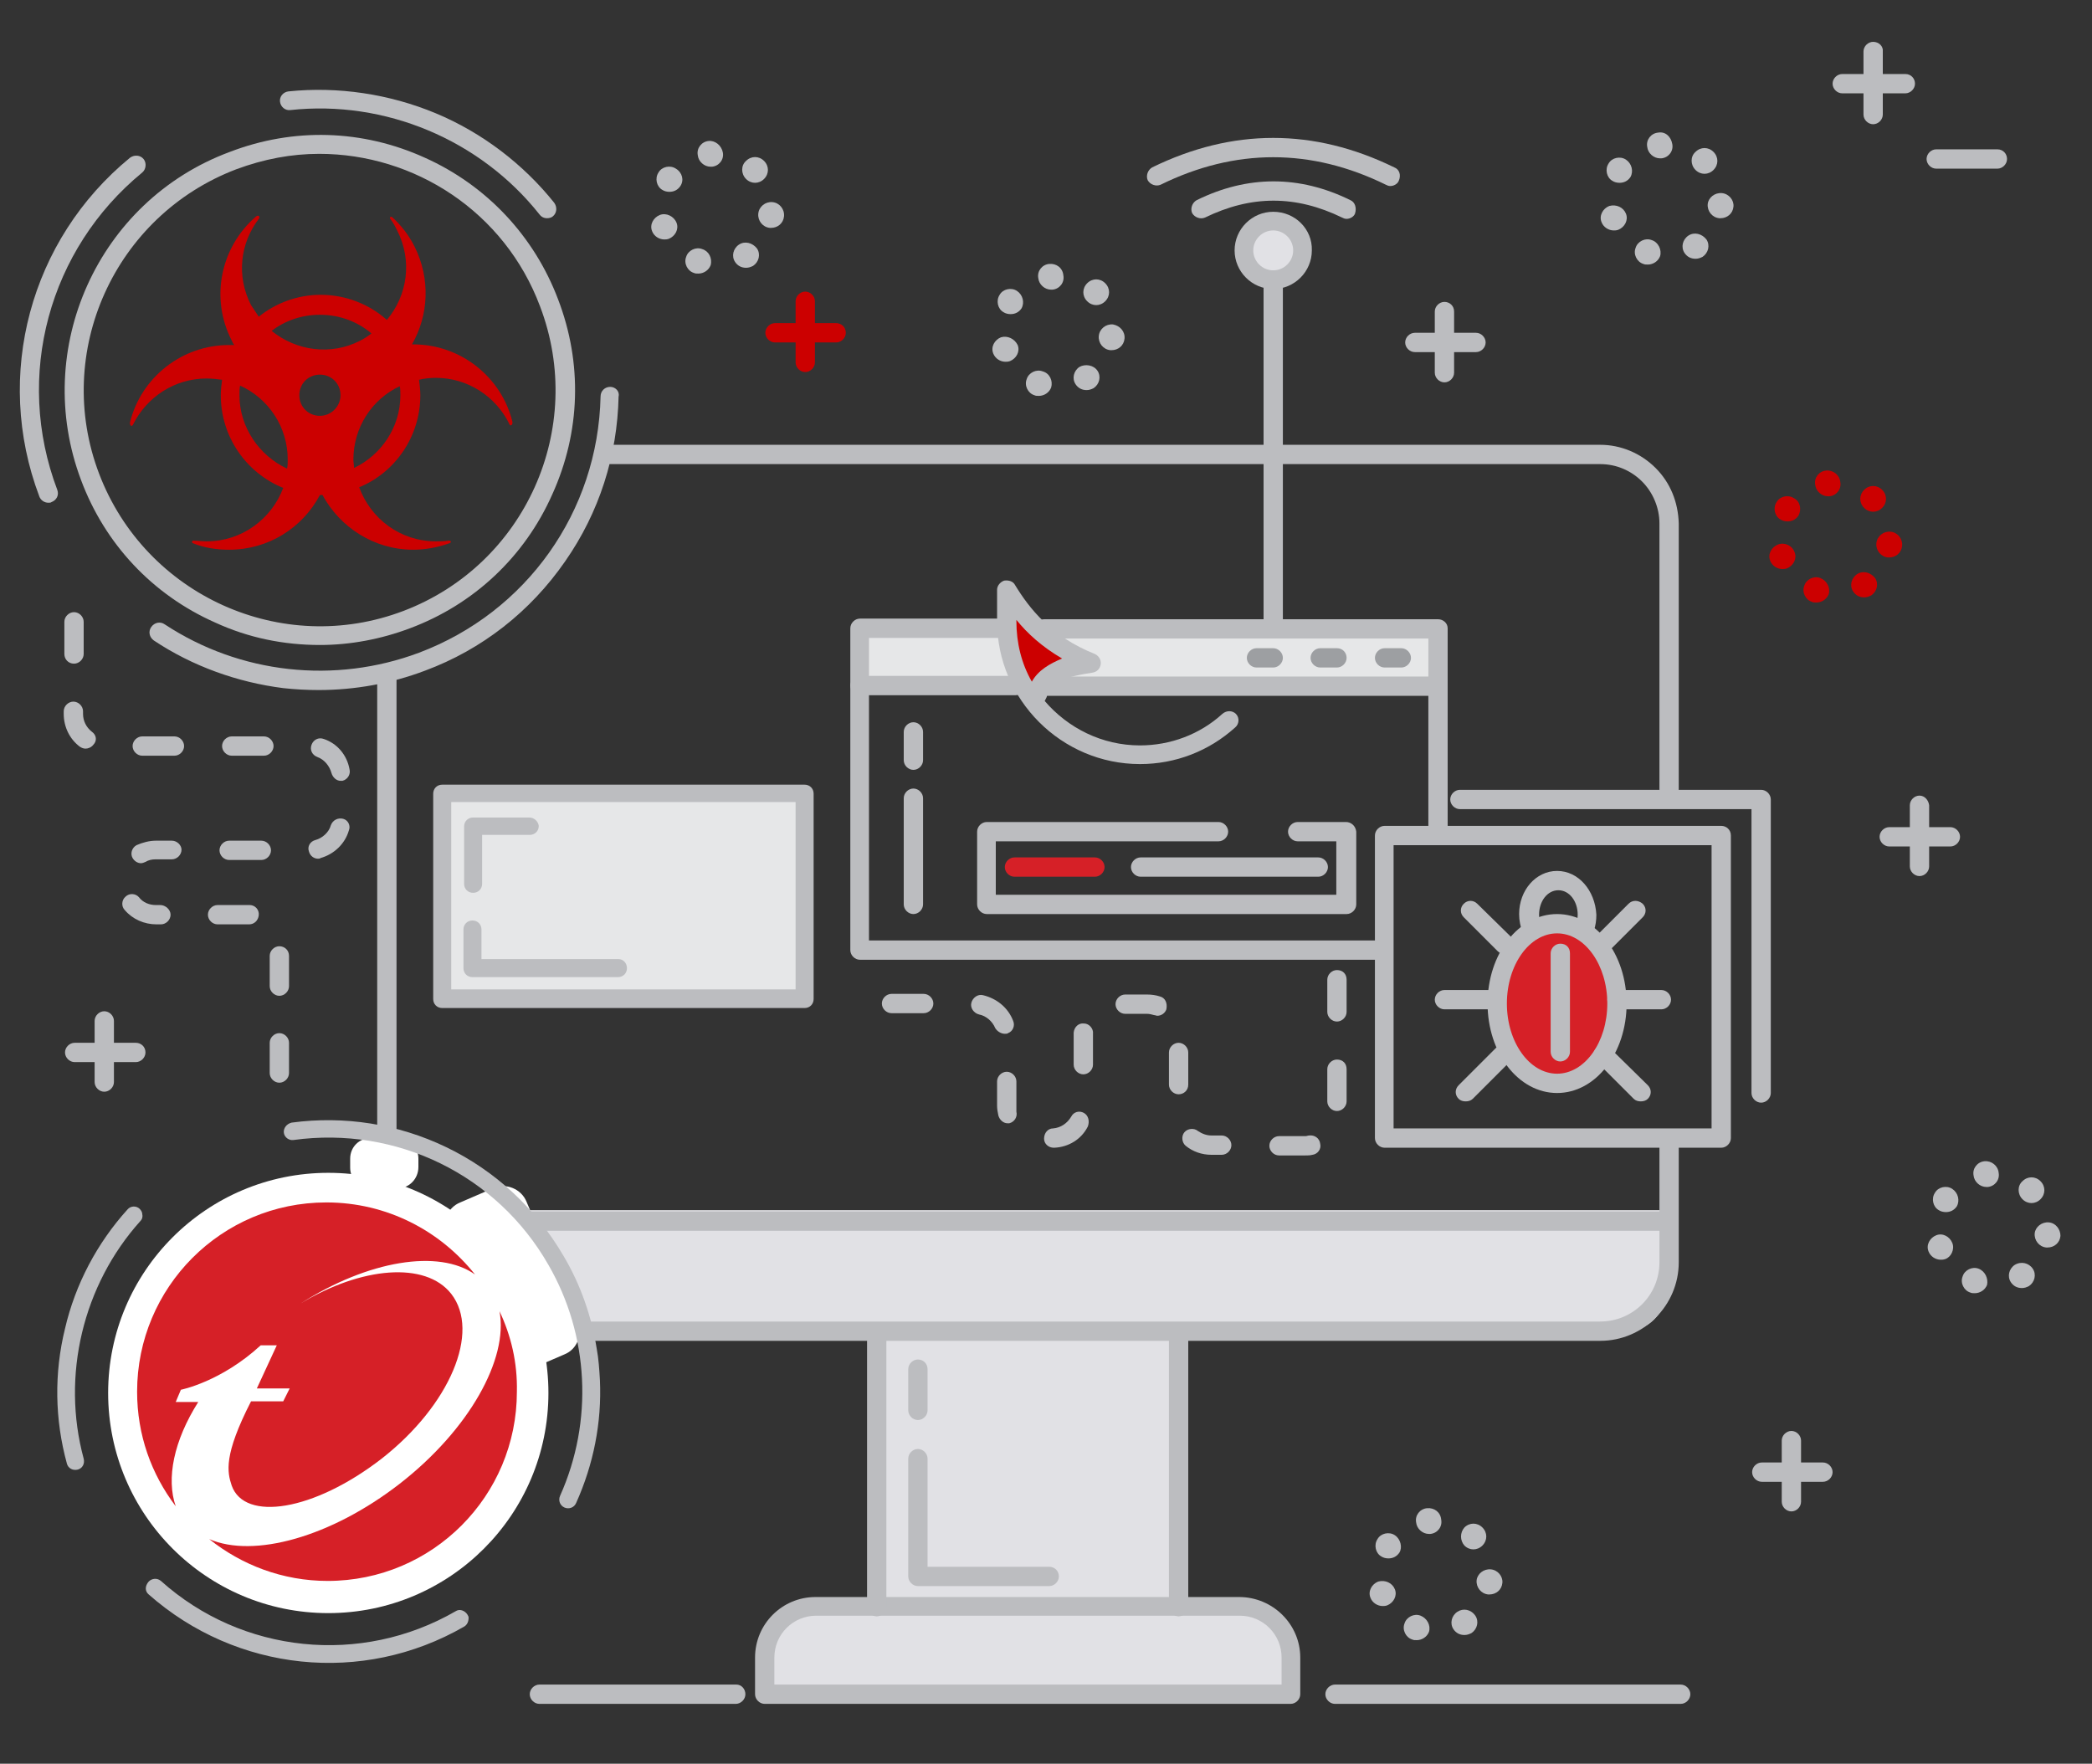
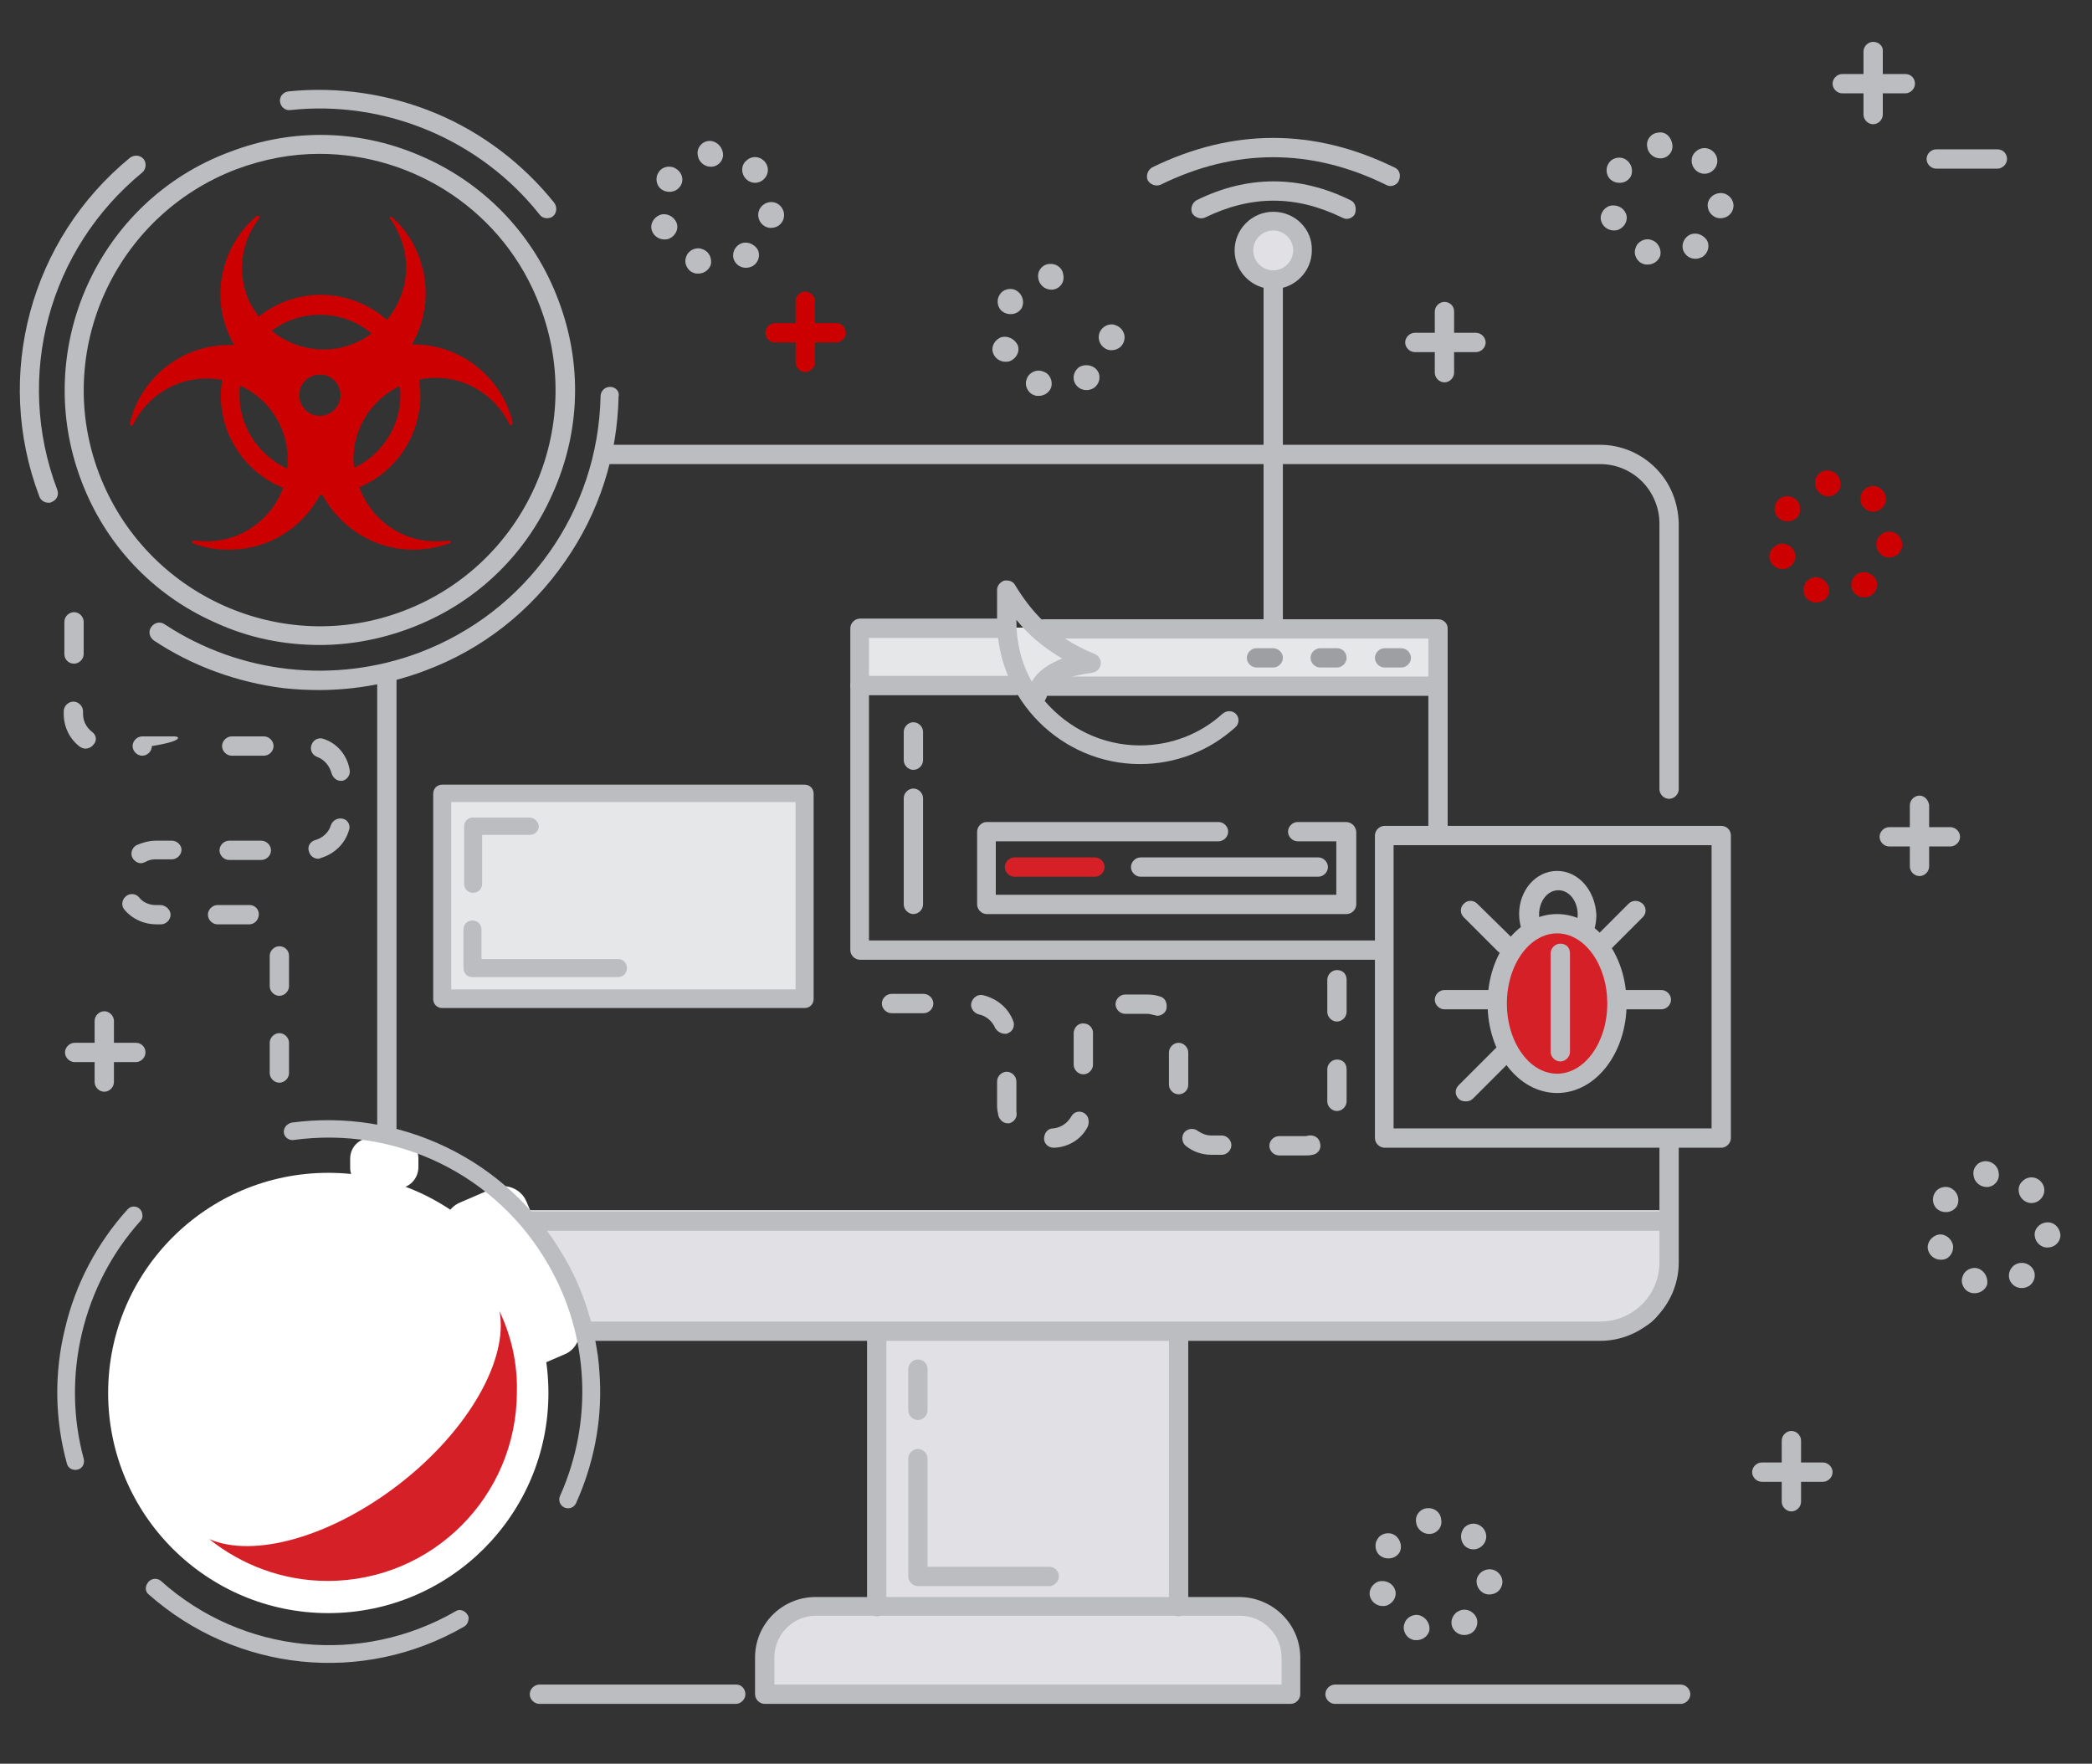
<svg xmlns="http://www.w3.org/2000/svg" version="1.1" id="Layer_1" x="0px" y="0px" width="325px" height="274px" viewBox="0 0 325 274" enable-background="new 0 0 325 274" xml:space="preserve">
  <rect x="0" y="0" width="325" height="274" fill="#333333" stroke="none" />
  <g>
    <g>
      <g>
        <path fill="#BCBDC0" d="M291,6.5c-0.8,0-1.5,0.7-1.5,1.5v9.8c0,0.8,0.7,1.5,1.5,1.5s1.5-0.7,1.5-1.5V8     C292.6,7.2,291.9,6.5,291,6.5z" />
      </g>
      <g>
        <path fill="#BCBDC0" d="M296,11.5h-9.8c-0.8,0-1.5,0.7-1.5,1.5s0.7,1.5,1.5,1.5h9.8c0.8,0,1.5-0.7,1.5-1.5S296.9,11.5,296,11.5z" />
      </g>
    </g>
    <rect x="68.7" y="123.2" fill="#E6E7E8" width="56.3" height="31.9" />
    <ellipse fill="#D62027" cx="241.9" cy="155.9" rx="9.3" ry="12.4" />
    <circle fill="#E1E1E5" cx="197.8" cy="39" r="4.6" />
    <path fill="#E1E1E5" d="M60.1,200.6c0,3.4,2.8,6.2,6.2,6.2h186.3c3.4,0,6.2-2.8,6.2-6.2v-12.6H60.1V200.6z" />
    <rect x="136.3" y="206.6" fill="#E1E1E5" width="46.8" height="43" />
    <path fill="#E1E1E5" d="M192.6,249.6h-66c-4.3,0-7.9,3.5-7.9,7.9v6.2h81.7v-6.2C200.5,253.1,197,249.6,192.6,249.6z" />
    <rect x="133.5" y="97.5" fill="#E6E7E8" width="89.2" height="8.9" />
    <path fill="#5ED45E" d="M60.7,196.5l-3.4-0.4C58.2,196.7,59.4,196.8,60.7,196.5z" />
    <path fill="#E1E1E5" d="M161.5,107.6C161.5,107.6,161.5,107.6,161.5,107.6c-0.2,0.3-0.4,0.7-0.5,1.1L161.5,107.6z" />
    <g>
-       <path fill="#CC0000" d="M156.3,92.5v4.9c0,3.7,2.2,7.2,5.2,10.2c0,0,0,0,0,0c1.2-2.5,4.4-3.3,7.9-3.8    C162.8,101.2,159.1,97.1,156.3,92.5z" />
-     </g>
+       </g>
    <path fill="#CC0000" d="M278.7,77.4c-0.9-0.6-2.2-0.3-2.7,0.6c0,0,0,0,0,0c-0.6,0.9-0.3,2.2,0.6,2.7c0.3,0.2,0.7,0.3,1.1,0.3   c0.7,0,1.3-0.3,1.7-0.9C279.9,79.2,279.7,77.9,278.7,77.4z" />
    <path fill="#CC0000" d="M282.8,89.8c-1-0.4-2.2,0.2-2.5,1.2c-0.4,1,0.2,2.2,1.2,2.5c0.2,0.1,0.4,0.1,0.7,0.1c0.8,0,1.6-0.5,1.9-1.3   C284.4,91.3,283.8,90.2,282.8,89.8z" />
    <path fill="#CC0000" d="M276.2,84.6c-1,0.4-1.6,1.5-1.2,2.5c0,0,0,0,0,0c0.3,0.8,1.1,1.3,1.9,1.3c0.2,0,0.4,0,0.7-0.1   c1-0.4,1.6-1.5,1.2-2.5C278.4,84.7,277.2,84.2,276.2,84.6z" />
    <path fill="#CC0000" d="M289.6,78.9C289.6,78.9,289.6,78.9,289.6,78.9c0.4,0.4,0.9,0.6,1.4,0.6c0.5,0,1-0.2,1.4-0.6   c0.8-0.8,0.8-2,0-2.8c0,0,0,0,0,0c0,0,0,0,0,0c-0.8-0.8-2-0.8-2.8,0C288.8,76.9,288.8,78.1,289.6,78.9   C289.6,78.9,289.6,78.9,289.6,78.9z" />
    <path fill="#CC0000" d="M293.7,82.6c-1.1-0.1-2.1,0.7-2.2,1.8c-0.1,1.1,0.7,2.1,1.8,2.2c0.1,0,0.1,0,0.2,0c1,0,1.9-0.7,2-1.8   C295.6,83.7,294.8,82.7,293.7,82.6z" />
    <path fill="#CC0000" d="M288.5,89.2c-0.9,0.6-1.2,1.8-0.6,2.7c0.4,0.6,1,0.9,1.7,0.9c0.4,0,0.7-0.1,1.1-0.3   c0.9-0.6,1.2-1.8,0.6-2.7C290.6,88.9,289.4,88.6,288.5,89.2z" />
    <path fill="#CC0000" d="M283.7,73.1c-1.1,0.1-1.9,1.1-1.7,2.2c0.1,1,1,1.8,2,1.8c0.1,0,0.2,0,0.2,0c1.1-0.1,1.9-1.1,1.7-2.2   C285.8,73.8,284.8,73,283.7,73.1z" />
    <path fill="#BCBDC0" d="M250,32c-1,0.4-1.6,1.5-1.2,2.5c0.3,0.8,1.1,1.3,1.9,1.3c0.2,0,0.4,0,0.7-0.1c1-0.4,1.6-1.5,1.2-2.5   C252.2,32.2,251.1,31.7,250,32z" />
    <path fill="#BCBDC0" d="M252.6,24.8c-0.9-0.6-2.2-0.3-2.7,0.6c-0.6,0.9-0.3,2.2,0.6,2.7c0.3,0.2,0.7,0.3,1.1,0.3   c0.7,0,1.3-0.3,1.7-0.9C253.8,26.6,253.5,25.4,252.6,24.8z" />
    <path fill="#BCBDC0" d="M263.4,26.4c0.4,0.4,0.9,0.6,1.4,0.6c0.5,0,1-0.2,1.4-0.6c0.8-0.8,0.8-2,0-2.8c0,0,0,0,0,0c0,0,0,0,0,0   c-0.8-0.8-2-0.8-2.8,0C262.6,24.3,262.6,25.6,263.4,26.4C263.4,26.4,263.4,26.4,263.4,26.4z" />
    <path fill="#BCBDC0" d="M267.5,30c-1.1-0.1-2.1,0.7-2.2,1.7v0c-0.1,1.1,0.7,2.1,1.8,2.2c0.1,0,0.1,0,0.2,0c1,0,1.9-0.7,2-1.8   C269.4,31.1,268.6,30.1,267.5,30z" />
    <path fill="#BCBDC0" d="M262.3,36.6L262.3,36.6c-0.9,0.6-1.2,1.8-0.6,2.7c0.4,0.6,1,0.9,1.7,0.9c0.4,0,0.7-0.1,1.1-0.3   c0.9-0.6,1.2-1.8,0.6-2.7C264.4,36.3,263.2,36,262.3,36.6z" />
    <path fill="#BCBDC0" d="M256.6,37.3c-1-0.4-2.2,0.2-2.5,1.2c-0.4,1,0.2,2.2,1.2,2.5c0.2,0.1,0.4,0.1,0.7,0.1c0.8,0,1.6-0.5,1.9-1.3   C258.2,38.8,257.6,37.6,256.6,37.3z" />
    <path fill="#BCBDC0" d="M257.6,20.6c-1.1,0.1-1.9,1.1-1.7,2.2c0.1,1,1,1.8,2,1.8c0.1,0,0.2,0,0.2,0c1.1-0.1,1.9-1.1,1.7-2.2   C259.6,21.2,258.7,20.4,257.6,20.6z" />
    <path fill="#BCBDC0" d="M221.7,234.3c-1.1,0.1-1.9,1.1-1.7,2.2c0.1,1,1,1.8,2,1.8c0.1,0,0.2,0,0.2,0c1.1-0.1,1.9-1.1,1.7-2.2   C223.8,234.9,222.8,234.2,221.7,234.3z" />
    <path fill="#BCBDC0" d="M216.7,238.5c-0.9-0.6-2.2-0.3-2.7,0.6c-0.6,0.9-0.3,2.2,0.6,2.7c0.3,0.2,0.7,0.3,1.1,0.3   c0.7,0,1.3-0.3,1.7-0.9C217.9,240.4,217.6,239.1,216.7,238.5z" />
    <path fill="#BCBDC0" d="M214.1,245.7c-1,0.4-1.6,1.5-1.2,2.5c0.3,0.8,1.1,1.3,1.9,1.3c0.2,0,0.4,0,0.7-0.1c1-0.4,1.6-1.5,1.2-2.5   C216.3,245.9,215.2,245.4,214.1,245.7z" />
    <path fill="#BCBDC0" d="M220.7,251c-1-0.4-2.2,0.2-2.5,1.2c-0.4,1,0.2,2.2,1.2,2.5c0.2,0.1,0.4,0.1,0.7,0.1c0.8,0,1.6-0.5,1.9-1.3   C222.3,252.5,221.7,251.4,220.7,251z" />
    <path fill="#BCBDC0" d="M231.6,243.8c-1.1-0.1-2.1,0.7-2.2,1.7c-0.1,1.1,0.7,2.1,1.8,2.2c0.1,0,0.1,0,0.2,0c1,0,1.9-0.7,2-1.8   C233.5,244.9,232.7,243.9,231.6,243.8z" />
    <path fill="#BCBDC0" d="M227.5,240.1C227.5,240.1,227.5,240.1,227.5,240.1C227.5,240.1,227.5,240.1,227.5,240.1   c0.4,0.4,0.9,0.6,1.4,0.6c0.5,0,1-0.2,1.4-0.6c0.8-0.8,0.8-2,0-2.8c0,0,0,0,0,0c0,0,0,0,0,0c-0.8-0.8-2-0.8-2.8,0   C226.8,238.1,226.8,239.3,227.5,240.1L227.5,240.1z" />
    <path fill="#BCBDC0" d="M226.4,250.4c-0.9,0.6-1.2,1.8-0.6,2.7c0.4,0.6,1,0.9,1.7,0.9c0.4,0,0.7-0.1,1.1-0.3   c0.9-0.6,1.2-1.8,0.6-2.7C228.5,250,227.3,249.8,226.4,250.4z" />
    <path fill="#BCBDC0" d="M303.3,193.1c-0.4-1-1.5-1.6-2.5-1.2c-1,0.4-1.6,1.5-1.2,2.5c0.3,0.8,1.1,1.3,1.9,1.3c0.2,0,0.4,0,0.7-0.1   C303.1,195.3,303.7,194.1,303.3,193.1L303.3,193.1z" />
    <path fill="#BCBDC0" d="M314.2,186.3c0.4,0.4,0.9,0.6,1.4,0.6s1-0.2,1.4-0.6c0.8-0.8,0.8-2,0-2.8c0,0,0,0,0,0c0,0,0,0,0,0   c-0.8-0.8-2-0.8-2.8,0C313.4,184.2,313.4,185.5,314.2,186.3C314.2,186.2,314.2,186.3,314.2,186.3z" />
    <path fill="#BCBDC0" d="M307.4,197.1c-1-0.4-2.2,0.2-2.5,1.2c-0.4,1,0.2,2.2,1.2,2.5c0.2,0.1,0.4,0.1,0.7,0.1   c0.8,0,1.6-0.5,1.9-1.3C308.9,198.6,308.4,197.5,307.4,197.1z" />
    <path fill="#BCBDC0" d="M303.3,184.7c-0.9-0.6-2.2-0.3-2.7,0.6c-0.6,0.9-0.3,2.2,0.6,2.7c0.3,0.2,0.7,0.3,1.1,0.3   c0.7,0,1.3-0.3,1.7-0.9C304.5,186.5,304.2,185.3,303.3,184.7z" />
    <path fill="#BCBDC0" d="M318.3,189.9c-1.1-0.1-2.1,0.7-2.2,1.7c-0.1,1.1,0.7,2.1,1.8,2.2c0.1,0,0.2,0,0.2,0c1,0,1.9-0.7,2-1.8   C320.1,191,319.4,190,318.3,189.9z" />
    <path fill="#BCBDC0" d="M308.3,180.4c-1.1,0.1-1.9,1.1-1.7,2.2c0.1,1,1,1.8,2,1.8c0.1,0,0.2,0,0.2,0c1.1-0.1,1.9-1.1,1.7-2.2   C310.4,181.1,309.4,180.3,308.3,180.4z" />
    <path fill="#BCBDC0" d="M313,196.5L313,196.5c-0.9,0.6-1.2,1.8-0.6,2.7c0.4,0.6,1,0.9,1.7,0.9c0.4,0,0.7-0.1,1.1-0.3   c0.9-0.6,1.2-1.8,0.6-2.7C315.2,196.2,314,195.9,313,196.5z" />
    <path fill="#BCBDC0" d="M109.1,38.7c-1-0.4-2.2,0.2-2.5,1.2c-0.4,1,0.2,2.2,1.2,2.5c0.2,0.1,0.4,0.1,0.7,0.1c0.8,0,1.6-0.5,1.9-1.3   C110.7,40.1,110.1,39,109.1,38.7z" />
    <path fill="#BCBDC0" d="M105,26.2c-0.9-0.6-2.2-0.3-2.7,0.6c-0.6,0.9-0.3,2.2,0.6,2.7c0.3,0.2,0.7,0.3,1.1,0.3   c0.7,0,1.3-0.3,1.7-0.9C106.3,28,106,26.8,105,26.2z" />
    <path fill="#BCBDC0" d="M102.5,33.4c-1,0.4-1.6,1.5-1.2,2.5c0,0,0,0,0,0c0.3,0.8,1.1,1.3,1.9,1.3c0.2,0,0.4,0,0.7-0.1   c1-0.4,1.6-1.5,1.2-2.5C104.7,33.6,103.5,33,102.5,33.4z" />
    <path fill="#BCBDC0" d="M110.1,21.9c-1.1,0.1-1.9,1.1-1.7,2.2c0.1,1,1,1.8,2,1.8c0.1,0,0.2,0,0.2,0c1.1-0.1,1.9-1.1,1.7-2.2   C112.1,22.6,111.1,21.8,110.1,21.9z" />
    <path fill="#BCBDC0" d="M115.9,27.8C115.9,27.8,115.9,27.8,115.9,27.8C115.9,27.8,115.9,27.8,115.9,27.8c0.4,0.4,0.9,0.6,1.4,0.6   c0.5,0,1-0.2,1.4-0.6c0.8-0.8,0.8-2,0-2.8c0,0,0,0,0,0c0,0,0,0,0,0c0,0,0,0,0,0c-0.8-0.8-2-0.8-2.8,0   C115.1,25.7,115.1,27,115.9,27.8L115.9,27.8z" />
    <path fill="#BCBDC0" d="M120,31.4c-1.1-0.1-2.1,0.7-2.2,1.8c-0.1,1.1,0.7,2.1,1.8,2.2c0.1,0,0.2,0,0.2,0c1,0,1.9-0.7,2-1.8   C121.9,32.5,121.1,31.5,120,31.4z" />
    <path fill="#BCBDC0" d="M114.8,38c-0.9,0.6-1.2,1.8-0.6,2.7c0.4,0.6,1,0.9,1.7,0.9c0.4,0,0.7-0.1,1.1-0.3c0.9-0.6,1.2-1.8,0.6-2.7   C116.9,37.7,115.7,37.4,114.8,38z" />
    <path fill="#BCBDC0" d="M158,45.2c-0.9-0.6-2.2-0.3-2.7,0.6c0,0,0,0,0,0c-0.6,0.9-0.3,2.2,0.6,2.7c0.3,0.2,0.7,0.3,1.1,0.3   c0.7,0,1.3-0.3,1.7-0.9C159.2,47,158.9,45.8,158,45.2z" />
-     <path fill="#BCBDC0" d="M168.9,46.8C168.9,46.8,168.9,46.8,168.9,46.8C168.9,46.8,168.9,46.8,168.9,46.8c0.4,0.4,0.9,0.6,1.4,0.6   c0.5,0,1-0.2,1.4-0.6c0.8-0.8,0.8-2,0-2.8c0,0,0,0,0,0c-0.8-0.8-2-0.8-2.8,0C168.1,44.8,168.1,46,168.9,46.8   C168.8,46.8,168.8,46.8,168.9,46.8z" />
    <path fill="#BCBDC0" d="M162,57.7c-1-0.4-2.2,0.2-2.5,1.2c-0.4,1,0.2,2.2,1.2,2.5c0.2,0.1,0.4,0.1,0.7,0.1c0.8,0,1.6-0.5,1.9-1.3   C163.6,59.2,163.1,58,162,57.7z" />
    <path fill="#BCBDC0" d="M155.5,52.4c-1,0.4-1.6,1.5-1.2,2.5c0,0,0,0,0,0c0.3,0.8,1.1,1.3,1.9,1.3c0.2,0,0.4,0,0.7-0.1   c1-0.4,1.6-1.5,1.2-2.5C157.6,52.6,156.5,52.1,155.5,52.4z" />
    <path fill="#BCBDC0" d="M172.9,50.4c-1.1-0.1-2.1,0.7-2.2,1.8c-0.1,1.1,0.7,2.1,1.8,2.2c0.1,0,0.1,0,0.2,0c1,0,1.9-0.7,2-1.8   C174.8,51.5,174,50.6,172.9,50.4z" />
    <path fill="#BCBDC0" d="M163,41c-1.1,0.1-1.9,1.1-1.7,2.2c0.1,1,1,1.8,2,1.8c0.1,0,0.2,0,0.2,0c1.1-0.1,1.9-1.1,1.7-2.2   C165.1,41.6,164.1,40.9,163,41z" />
    <path fill="#BCBDC0" d="M167.7,57c-0.9,0.6-1.2,1.8-0.6,2.7c0.4,0.6,1,0.9,1.7,0.9c0.4,0,0.7-0.1,1.1-0.3c0.9-0.6,1.2-1.8,0.6-2.7   C169.9,56.7,168.6,56.5,167.7,57z" />
    <g>
      <path fill="#BCBDC0" d="M310.3,23.2h-9.5c-0.8,0-1.5,0.7-1.5,1.5s0.7,1.5,1.5,1.5h9.5c0.8,0,1.5-0.7,1.5-1.5    S311.2,23.2,310.3,23.2z" />
    </g>
    <g>
      <path fill="#BCBDC0" d="M16.2,157.1c-0.8,0-1.5,0.7-1.5,1.5v9.5c0,0.8,0.7,1.5,1.5,1.5c0.8,0,1.5-0.7,1.5-1.5v-9.5    C17.7,157.8,17,157.1,16.2,157.1z" />
    </g>
    <g>
      <path fill="#BCBDC0" d="M21.1,162h-9.5c-0.8,0-1.5,0.7-1.5,1.5c0,0.8,0.7,1.5,1.5,1.5h9.5c0.8,0,1.5-0.7,1.5-1.5    C22.6,162.6,21.9,162,21.1,162z" />
    </g>
    <g>
      <path fill="#BCBDC0" d="M278.3,222.3c-0.8,0-1.5,0.7-1.5,1.5v9.5c0,0.8,0.7,1.5,1.5,1.5c0.8,0,1.5-0.7,1.5-1.5v-9.5    C279.8,223,279.1,222.3,278.3,222.3z" />
    </g>
    <g>
      <path fill="#BCBDC0" d="M283.2,227.2h-9.5c-0.8,0-1.5,0.7-1.5,1.5s0.7,1.5,1.5,1.5h9.5c0.8,0,1.5-0.7,1.5-1.5    S284,227.2,283.2,227.2z" />
    </g>
    <g>
      <path fill="#BCBDC0" d="M224.4,46.9c-0.8,0-1.5,0.7-1.5,1.5v9.5c0,0.8,0.7,1.5,1.5,1.5s1.5-0.7,1.5-1.5v-9.5    C225.9,47.5,225.2,46.9,224.4,46.9z" />
    </g>
    <g>
      <path fill="#BCBDC0" d="M229.3,51.7h-9.5c-0.8,0-1.5,0.7-1.5,1.5s0.7,1.5,1.5,1.5h9.5c0.8,0,1.5-0.7,1.5-1.5    S230.1,51.7,229.3,51.7z" />
    </g>
    <g>
      <path fill="#BCBDC0" d="M298.2,123.6c-0.8,0-1.5,0.7-1.5,1.5v9.5c0,0.8,0.7,1.5,1.5,1.5s1.5-0.7,1.5-1.5v-9.5    C299.6,124.3,299,123.6,298.2,123.6z" />
    </g>
    <g>
      <path fill="#BCBDC0" d="M303,128.5h-9.5c-0.8,0-1.5,0.7-1.5,1.5s0.7,1.5,1.5,1.5h9.5c0.8,0,1.5-0.7,1.5-1.5S303.8,128.5,303,128.5    z" />
    </g>
    <g>
      <path fill="#CC0000" d="M125.1,45.3c-0.8,0-1.5,0.7-1.5,1.5v9.5c0,0.8,0.7,1.5,1.5,1.5c0.8,0,1.5-0.7,1.5-1.5v-9.5    C126.6,46,125.9,45.3,125.1,45.3z" />
    </g>
    <g>
      <path fill="#CC0000" d="M129.9,50.2h-9.5c-0.8,0-1.5,0.7-1.5,1.5c0,0.8,0.7,1.5,1.5,1.5h9.5c0.8,0,1.5-0.7,1.5-1.5    C131.4,50.8,130.7,50.2,129.9,50.2z" />
    </g>
    <path fill="#BCBDC0" d="M114.4,261.7H83.8c-0.8,0-1.5,0.7-1.5,1.5c0,0.8,0.7,1.5,1.5,1.5h30.5c0.8,0,1.5-0.7,1.5-1.5   C115.8,262.4,115.2,261.7,114.4,261.7z" />
    <path fill="#BCBDC0" d="M261.1,261.7h-53.7c-0.8,0-1.5,0.7-1.5,1.5c0,0.8,0.7,1.5,1.5,1.5h53.7c0.8,0,1.5-0.7,1.5-1.5   C262.6,262.4,261.9,261.7,261.1,261.7z" />
    <path fill="#BCBDC0" d="M142.6,211.2c-0.8,0-1.5,0.7-1.5,1.5v6.4c0,0.8,0.7,1.5,1.5,1.5c0.8,0,1.5-0.7,1.5-1.5v-6.4   C144.1,211.8,143.4,211.2,142.6,211.2z" />
    <g>
      <g>
        <g>
          <path fill="#BCBDC0" d="M257.2,72.7c-2.3-2.3-5.4-3.6-8.6-3.6l-153.8,0c-0.8,0-1.5,0.7-1.5,1.5c0,0.8,0.7,1.5,1.5,1.5l153.8,0      c2.5,0,4.8,1,6.5,2.7c1.7,1.7,2.7,4.1,2.7,6.5l0,41.3c0,0.8,0.7,1.5,1.5,1.5c0,0,0,0,0,0c0.8,0,1.5-0.7,1.5-1.5l0-41.3      C260.7,78,259.5,75,257.2,72.7z" />
        </g>
        <g>
          <path fill="#BCBDC0" d="M60.1,103.7c-0.8,0-1.5,0.7-1.5,1.5l0,73.8c0,0.8,0.7,1.5,1.5,1.5c0.8,0,1.5-0.7,1.5-1.5l0-73.8      C61.5,104.3,60.9,103.7,60.1,103.7z" />
        </g>
        <g>
          <path fill="#BCBDC0" d="M259.3,176.1c-0.8,0-1.5,0.7-1.5,1.5l0,18.5c0,5.1-4.1,9.2-9.2,9.2l-177.8,0c-2.5,0-4.8-1-6.5-2.7      c-0.6-0.6-1.5-0.6-2.1,0c-0.6,0.6-0.6,1.5,0,2.1c2.3,2.3,5.4,3.6,8.6,3.6l177.8,0c6.7,0,12.2-5.5,12.2-12.2l0-18.5      C260.7,176.7,260.1,176.1,259.3,176.1z" />
        </g>
        <g>
          <path fill="#BCBDC0" d="M258.9,188.2l-189.3,0c-0.8,0-1.5,0.7-1.5,1.5s0.7,1.5,1.5,1.5l189.3,0c0.8,0,1.5-0.7,1.5-1.5      C260.3,188.9,259.7,188.2,258.9,188.2z" />
        </g>
      </g>
      <g>
        <path fill="#BCBDC0" d="M192.5,248.1h-65.8c-5.2,0-9.4,4.2-9.4,9.4v5.7c0,0.8,0.7,1.5,1.5,1.5h81.7c0.8,0,1.5-0.7,1.5-1.5v-5.7     C202,252.3,197.7,248.1,192.5,248.1z M199,261.7h-78.7v-4.2c0-3.6,2.9-6.5,6.5-6.5h65.8c3.6,0,6.5,2.9,6.5,6.5V261.7z" />
      </g>
      <g>
        <path fill="#BCBDC0" d="M136.2,206.2c-0.8,0-1.5,0.7-1.5,1.5v41.9c0,0.8,0.7,1.5,1.5,1.5c0.8,0,1.5-0.7,1.5-1.5v-41.9     C137.7,206.9,137,206.2,136.2,206.2z" />
      </g>
      <g>
        <path fill="#BCBDC0" d="M183.1,206.2c-0.8,0-1.5,0.7-1.5,1.5v41.9c0,0.8,0.7,1.5,1.5,1.5s1.5-0.7,1.5-1.5v-41.9     C184.6,206.9,184,206.2,183.1,206.2z" />
      </g>
    </g>
    <g>
      <path fill="#BCBDC0" d="M163,243.4h-18.9v-16.8c0-0.8-0.7-1.5-1.5-1.5c-0.8,0-1.5,0.7-1.5,1.5v18.3c0,0.8,0.7,1.5,1.5,1.5H163    c0.8,0,1.5-0.7,1.5-1.5C164.5,244,163.8,243.4,163,243.4z" />
    </g>
    <g>
      <path fill="#BCBDC0" d="M189.9,110.9c-3.5,3.2-8.1,4.9-12.8,4.9c-5.9,0-11.2-2.7-14.8-6.9c0.1-0.2,0.2-0.4,0.3-0.6    c0.5-2.4,3.1-3.2,7.1-3.8c0.7-0.1,1.2-0.6,1.3-1.3c0.1-0.7-0.3-1.3-0.9-1.6c-6.8-2.7-10.2-7.1-12.4-10.7c-0.3-0.6-1-0.8-1.7-0.7    c-0.6,0.2-1.1,0.8-1.1,1.4v4.9c0,12.2,10,22.2,22.2,22.2c5.5,0,10.7-2,14.8-5.7c0.6-0.5,0.7-1.5,0.1-2.1    C191.5,110.4,190.6,110.3,189.9,110.9z M160.3,105.9c-1.6-2.8-2.4-6-2.4-9.4v-0.2c1.7,2.1,4,4.2,7.1,6    C163.1,103.1,161.3,104.1,160.3,105.9z" />
    </g>
    <g>
      <path fill="#BCBDC0" d="M197.8,42c-0.8,0-1.5,0.7-1.5,1.5v53c0,0.8,0.7,1.5,1.5,1.5s1.5-0.7,1.5-1.5v-53    C199.3,42.7,198.6,42,197.8,42z" />
    </g>
    <g>
      <path fill="#BCBDC0" d="M197.8,32.9c-3.3,0-6,2.7-6,6c0,3.3,2.7,6,6,6s6-2.7,6-6C203.9,35.6,201.2,32.9,197.8,32.9z M197.8,42    c-1.7,0-3.1-1.4-3.1-3.1c0-1.7,1.4-3.1,3.1-3.1s3.1,1.4,3.1,3.1C200.9,40.6,199.5,42,197.8,42z" />
    </g>
    <g>
      <path fill="#BCBDC0" d="M209.8,31.1c-7.9-3.9-16-3.9-23.9,0c-0.7,0.4-1,1.3-0.7,2c0.4,0.7,1.3,1,2,0.7c7.2-3.5,14.1-3.5,21.3,0    c0.2,0.1,0.4,0.2,0.7,0.2c0.5,0,1.1-0.3,1.3-0.8C210.8,32.3,210.5,31.4,209.8,31.1z" />
    </g>
    <g>
      <path fill="#BCBDC0" d="M216.6,26c-12.5-6.1-25.1-6.1-37.6,0c-0.7,0.4-1,1.3-0.7,2c0.4,0.7,1.3,1,2,0.7c11.6-5.7,23.4-5.7,35,0    c0.2,0.1,0.4,0.2,0.7,0.2c0.5,0,1.1-0.3,1.3-0.8C217.7,27.2,217.4,26.3,216.6,26z" />
    </g>
    <path fill="#BCBDC0" d="M223.4,96.2h-61.2c-0.8,0-1.5,0.7-1.5,1.5s0.7,1.5,1.5,1.5h59.7v30c0,0.8,0.7,1.5,1.5,1.5s1.5-0.7,1.5-1.5   V97.6C224.9,96.8,224.2,96.2,223.4,96.2z" />
    <g>
      <path fill="#BCBDC0" d="M214.2,146.1h-79.2v-47H156c0.8,0,1.5-0.7,1.5-1.5s-0.7-1.5-1.5-1.5h-22.4c-0.8,0-1.5,0.7-1.5,1.5v50    c0,0.8,0.7,1.5,1.5,1.5h80.7c0.8,0,1.5-0.7,1.5-1.5S215.1,146.1,214.2,146.1z" />
    </g>
    <g>
      <path fill="#BCBDC0" d="M157.8,105h-24.2c-0.8,0-1.5,0.7-1.5,1.5s0.7,1.5,1.5,1.5h24.2c0.8,0,1.5-0.7,1.5-1.5S158.6,105,157.8,105    z" />
    </g>
    <g>
      <path fill="#BCBDC0" d="M222.8,105.1h-60.1c-0.8,0-1.5,0.7-1.5,1.5c0,0.8,0.7,1.5,1.5,1.5h60.1c0.8,0,1.5-0.7,1.5-1.5    C224.3,105.7,223.6,105.1,222.8,105.1z" />
    </g>
    <g>
      <g>
        <path fill="#9D9FA2" d="M197.8,100.7h-2.6c-0.8,0-1.5,0.7-1.5,1.5s0.7,1.5,1.5,1.5h2.6c0.8,0,1.5-0.7,1.5-1.5     S198.6,100.7,197.8,100.7z" />
      </g>
      <g>
        <path fill="#9D9FA2" d="M207.7,100.7h-2.6c-0.8,0-1.5,0.7-1.5,1.5s0.7,1.5,1.5,1.5h2.6c0.8,0,1.5-0.7,1.5-1.5     S208.6,100.7,207.7,100.7z" />
      </g>
      <g>
        <path fill="#9D9FA2" d="M217.7,100.7h-2.6c-0.8,0-1.5,0.7-1.5,1.5s0.7,1.5,1.5,1.5h2.6c0.8,0,1.5-0.7,1.5-1.5     S218.5,100.7,217.7,100.7z" />
      </g>
    </g>
    <g>
      <path fill="#BCBDC0" d="M209.1,127.7h-7.5c-0.8,0-1.5,0.7-1.5,1.5c0,0.8,0.7,1.5,1.5,1.5h6v8.3h-52.9v-8.3h34.6    c0.8,0,1.5-0.7,1.5-1.5c0-0.8-0.7-1.5-1.5-1.5h-36c-0.8,0-1.5,0.7-1.5,1.5v11.3c0,0.8,0.7,1.5,1.5,1.5h55.9c0.8,0,1.5-0.7,1.5-1.5    v-11.3C210.6,128.3,209.9,127.7,209.1,127.7z" />
    </g>
    <g>
      <path fill="#D62027" d="M170.1,133.2h-12.5c-0.8,0-1.5,0.7-1.5,1.5c0,0.8,0.7,1.5,1.5,1.5h12.5c0.8,0,1.5-0.7,1.5-1.5    C171.6,133.9,170.9,133.2,170.1,133.2z" />
    </g>
    <g>
      <path fill="#BCBDC0" d="M204.8,133.2h-27.6c-0.8,0-1.5,0.7-1.5,1.5c0,0.8,0.7,1.5,1.5,1.5h27.6c0.8,0,1.5-0.7,1.5-1.5    C206.3,133.9,205.6,133.2,204.8,133.2z" />
    </g>
    <g>
      <path fill="#BCBDC0" d="M141.9,122.5c-0.8,0-1.5,0.7-1.5,1.5v16.5c0,0.8,0.7,1.5,1.5,1.5c0.8,0,1.5-0.7,1.5-1.5V124    C143.4,123.2,142.7,122.5,141.9,122.5z" />
    </g>
    <g>
      <path fill="#BCBDC0" d="M141.9,112.2c-0.8,0-1.5,0.7-1.5,1.5v4.4c0,0.8,0.7,1.5,1.5,1.5c0.8,0,1.5-0.7,1.5-1.5v-4.4    C143.4,112.9,142.7,112.2,141.9,112.2z" />
    </g>
    <g>
      <path fill="#BCBDC0" d="M267.4,128.3h-52.3c-0.8,0-1.5,0.7-1.5,1.5v47c0,0.8,0.7,1.5,1.5,1.5h52.3c0.8,0,1.5-0.7,1.5-1.5v-47    C268.9,128.9,268.2,128.3,267.4,128.3z M265.9,175.3h-49.4v-44h49.4V175.3z" />
    </g>
    <g>
      <g>
        <path fill="#BCBDC0" d="M241.9,142c-6,0-10.8,6.2-10.8,13.9c0,7.7,4.8,13.9,10.8,13.9s10.8-6.2,10.8-13.9     C252.7,148.2,247.9,142,241.9,142z M241.9,166.8c-4.3,0-7.8-4.9-7.8-10.9c0-6,3.5-10.9,7.8-10.9s7.8,4.9,7.8,10.9     C249.7,161.9,246.2,166.8,241.9,166.8z" />
      </g>
      <g>
        <path fill="#BCBDC0" d="M241.9,135.3c-3.3,0-5.9,3-5.9,6.7c0,1,0.2,2,0.6,2.9c0.2,0.6,0.8,0.9,1.4,0.9c0.2,0,0.4,0,0.6-0.1     c0.8-0.3,1.1-1.2,0.8-1.9c-0.2-0.5-0.3-1.1-0.3-1.7c0-2.1,1.3-3.8,3-3.8s3,1.7,3,3.8c0,0.5-0.1,1.1-0.3,1.5     c-0.3,0.8,0.1,1.6,0.9,1.9c0.8,0.3,1.6-0.1,1.9-0.9c0.3-0.8,0.4-1.7,0.4-2.5C247.8,138.3,245.2,135.3,241.9,135.3z" />
      </g>
      <g>
        <path fill="#BCBDC0" d="M242.4,146.6c-0.8,0-1.5,0.7-1.5,1.5v15.3c0,0.8,0.7,1.5,1.5,1.5s1.5-0.7,1.5-1.5v-15.3     C243.9,147.2,243.3,146.6,242.4,146.6z" />
      </g>
      <g>
        <g>
          <path fill="#BCBDC0" d="M253,140.4l-5.3,5.3c-0.6,0.6-0.6,1.5,0,2.1c0.3,0.3,0.7,0.4,1.1,0.4s0.8-0.1,1.1-0.4l5.3-5.3      c0.6-0.6,0.6-1.5,0-2.1C254.5,139.8,253.6,139.8,253,140.4z" />
        </g>
        <g>
          <path fill="#BCBDC0" d="M258.1,153.8h-6.9c-0.8,0-1.5,0.7-1.5,1.5s0.7,1.5,1.5,1.5h6.9c0.8,0,1.5-0.7,1.5-1.5      S258.9,153.8,258.1,153.8z" />
        </g>
        <g>
-           <path fill="#BCBDC0" d="M250.1,162.8c-0.6-0.6-1.5-0.6-2.1,0c-0.6,0.6-0.6,1.5,0,2.1l5.8,5.8c0.3,0.3,0.7,0.4,1.1,0.4      s0.8-0.1,1.1-0.4c0.6-0.6,0.6-1.5,0-2.1L250.1,162.8z" />
-         </g>
+           </g>
      </g>
      <g>
        <g>
          <path fill="#BCBDC0" d="M229.5,140.4c-0.6-0.6-1.5-0.6-2.1,0c-0.6,0.6-0.6,1.5,0,2.1l5.3,5.3c0.3,0.3,0.7,0.4,1.1,0.4      s0.8-0.1,1.1-0.4c0.6-0.6,0.6-1.5,0-2.1L229.5,140.4z" />
        </g>
        <g>
          <path fill="#BCBDC0" d="M231.3,153.8h-6.9c-0.8,0-1.5,0.7-1.5,1.5s0.7,1.5,1.5,1.5h6.9c0.8,0,1.5-0.7,1.5-1.5      S232.1,153.8,231.3,153.8z" />
        </g>
        <g>
          <path fill="#BCBDC0" d="M232.4,162.8l-5.8,5.8c-0.6,0.6-0.6,1.5,0,2.1c0.3,0.3,0.7,0.4,1.1,0.4c0.4,0,0.8-0.1,1.1-0.4l5.8-5.8      c0.6-0.6,0.6-1.5,0-2.1C234,162.3,233,162.3,232.4,162.8z" />
        </g>
      </g>
    </g>
    <path fill="#FFFFFF" d="M61.8,184.6h-4.2c-1.8,0-3.2-1.4-3.2-3.2V180c0-1.8,1.4-3.2,3.2-3.2h4.2c1.8,0,3.2,1.4,3.2,3.2v1.3   C65,183.1,63.6,184.6,61.8,184.6z" />
    <path fill="#FFFFFF" d="M87.7,210.4l-5.1,2.2c-2,0.9-4.4-0.1-5.2-2.1L69.4,192c-0.9-2,0.1-4.4,2.1-5.2l5.1-2.2   c2-0.9,4.4,0.1,5.2,2.1l7.9,18.5C90.6,207.2,89.7,209.6,87.7,210.4z" />
    <g>
-       <path fill="#BCBDC0" d="M273.6,122.7h-46.8c-0.8,0-1.5,0.7-1.5,1.5c0,0.8,0.7,1.5,1.5,1.5h45.3v44.1c0,0.8,0.7,1.5,1.5,1.5    c0.8,0,1.5-0.7,1.5-1.5v-45.6C275.1,123.4,274.4,122.7,273.6,122.7z" />
-     </g>
+       </g>
    <g>
      <path fill="#9D9FA2" d="M62.2,185.8c-0.8,0-1.5,0.7-1.5,1.5v1.4c0,0.8,0.7,1.5,1.5,1.5s1.5-0.7,1.5-1.5v-1.4    C63.7,186.4,63,185.8,62.2,185.8z" />
    </g>
    <g>
      <path fill="#BCBDC0" d="M20.2,24.5C4.7,37.2-1,58.3,6.1,77.1c0.2,0.6,0.8,1,1.4,1c0.2,0,0.4,0,0.5-0.1c0.8-0.3,1.2-1.1,0.9-1.9    C2.2,58.4,7.6,38.7,22.1,26.8c0.6-0.5,0.7-1.5,0.2-2.1C21.8,24.1,20.9,24,20.2,24.5z" />
    </g>
    <g>
      <path fill="#BCBDC0" d="M94.8,60.1c-0.8,0-1.5,0.6-1.5,1.5c-0.4,17.9-11.5,33.5-28.2,39.8c-13.1,4.9-27.8,3.3-39.5-4.4    c-0.7-0.5-1.6-0.3-2.1,0.4c-0.5,0.7-0.3,1.6,0.4,2.1c6,4,13,6.5,20.1,7.4c1.8,0.2,3.7,0.3,5.5,0.3c5.6,0,11.2-1,16.5-3    c8.9-3.3,16.4-9.2,21.8-17c5.3-7.6,8.1-16.4,8.3-25.6C96.3,60.8,95.6,60.1,94.8,60.1z" />
    </g>
    <g>
      <path fill="#BCBDC0" d="M67.7,17.6c-7.2-3-15.2-4.2-22.9-3.4c-0.8,0.1-1.4,0.8-1.3,1.6c0.1,0.8,0.8,1.4,1.6,1.3    c14.7-1.6,29.5,4.6,38.7,16.2c0.3,0.4,0.7,0.6,1.2,0.6c0.3,0,0.7-0.1,0.9-0.3c0.6-0.5,0.7-1.4,0.2-2.1    C81.3,25.5,74.9,20.6,67.7,17.6z" />
    </g>
    <g>
      <path fill="#BCBDC0" d="M66,24.5c-9.7-4.4-20.4-4.7-30.3-0.9C15.2,31.2,4.9,54.2,12.6,74.6c3.7,9.9,11.1,17.8,20.8,22.1    c5.2,2.4,10.7,3.5,16.3,3.5c4.7,0,9.5-0.9,14-2.6c9.9-3.7,17.8-11.1,22.1-20.8c4.4-9.7,4.7-20.4,0.9-30.3    C83,36.7,75.6,28.8,66,24.5z M62.7,94.9c-18.9,7.2-40.1-2.4-47.3-21.3c-7.2-18.9,2.4-40.1,21.3-47.3c4.3-1.6,8.6-2.4,12.9-2.4    c14.8,0,28.8,9,34.3,23.7C91.1,66.5,81.6,87.7,62.7,94.9z" />
    </g>
    <circle fill="#FFFFFF" cx="51" cy="216.4" r="34.2" />
    <g>
      <g>
        <path fill="#BCBDC0" d="M23.1,247.7c13.6,12,33.2,14.1,49,5c0.5-0.3,0.7-0.8,0.7-1.4c0-0.2-0.1-0.3-0.2-0.5     c-0.4-0.6-1.2-0.9-1.8-0.5c-14.7,8.5-33.2,6.6-45.8-4.7c-0.6-0.5-1.4-0.4-1.9,0.1C22.5,246.4,22.5,247.2,23.1,247.7z" />
      </g>
      <g>
        <path fill="#BCBDC0" d="M44.1,176c0.1,0.7,0.8,1.2,1.5,1.1c16-2.2,31.6,5.4,39.6,19.4c6.3,10.9,7,24.3,1.8,35.9     c-0.3,0.7,0,1.5,0.7,1.8c0.7,0.3,1.5,0,1.8-0.7c2.7-6,4-12.5,3.7-19.1c-0.1-1.7-0.2-3.3-0.5-4.9c-0.8-5-2.5-9.9-5.1-14.3     c-4.3-7.4-10.6-13.3-18.3-17c-7.5-3.6-15.8-4.9-24-3.8C44.5,174.6,44,175.3,44.1,176z" />
      </g>
      <g>
        <path fill="#BCBDC0" d="M10.1,206.4c-1.7,6.9-1.6,14.1,0.3,21c0.2,0.7,0.9,1.1,1.7,0.9c0.7-0.2,1.1-0.9,0.9-1.7     c-3.5-12.9-0.1-27,8.8-36.9c0.3-0.3,0.4-0.7,0.3-1.1c0-0.3-0.2-0.6-0.4-0.8c-0.5-0.5-1.4-0.5-1.9,0.1     C15.1,193.1,11.7,199.5,10.1,206.4z" />
      </g>
    </g>
    <g>
      <path fill="#BCBDC0" d="M125,121.9H68.7c-0.8,0-1.4,0.6-1.4,1.4v31.9c0,0.8,0.6,1.4,1.4,1.4H125c0.8,0,1.4-0.6,1.4-1.4v-31.9    C126.4,122.5,125.8,121.9,125,121.9z M123.6,153.7H70.1v-29.1h53.5V153.7z" />
    </g>
    <g>
      <path fill="#BCBDC0" d="M82.2,127h-8.7c-0.8,0-1.4,0.6-1.4,1.4v8.9c0,0.8,0.6,1.4,1.4,1.4s1.4-0.6,1.4-1.4v-7.6h7.4    c0.8,0,1.4-0.6,1.4-1.4C83.6,127.6,83,127,82.2,127z" />
    </g>
    <g>
      <path fill="#BCBDC0" d="M96.1,149H74.8v-4.6c0-0.8-0.6-1.4-1.4-1.4s-1.4,0.6-1.4,1.4v6c0,0.8,0.6,1.4,1.4,1.4h22.6    c0.8,0,1.4-0.6,1.4-1.4C97.4,149.6,96.8,149,96.1,149z" />
    </g>
    <path fill="#BCBDC0" d="M180.2,154.8c-0.6-0.2-1.3-0.3-2-0.3h-3.4c-0.8,0-1.5,0.7-1.5,1.5c0,0.8,0.7,1.5,1.5,1.5h3.4   c0.4,0,0.7,0.1,1.1,0.2c0.2,0,0.3,0.1,0.5,0.1c0.6,0,1.2-0.4,1.4-1C181.4,155.8,181,155,180.2,154.8z" />
    <path fill="#BCBDC0" d="M168.4,172.9c-0.7-0.4-1.6-0.2-2,0.6c-0.6,1-1.6,1.7-2.8,1.8c-0.8,0-1.4,0.7-1.4,1.6c0,0.8,0.7,1.4,1.5,1.4   c0,0,0.1,0,0.1,0c2.2-0.1,4.2-1.3,5.2-3.3C169.3,174.2,169.1,173.3,168.4,172.9z" />
    <path fill="#BCBDC0" d="M168.4,159c-0.8-0.1-1.5,0.5-1.6,1.4c0,0.2,0,0.4,0,0.5v4.5c0,0.8,0.7,1.5,1.5,1.5s1.5-0.7,1.5-1.5v-4.5   c0-0.1,0-0.2,0-0.3C169.9,159.8,169.2,159,168.4,159z" />
    <path fill="#BCBDC0" d="M157.9,171.8V168c0-0.8-0.7-1.5-1.5-1.5s-1.5,0.7-1.5,1.5v3.8c0,0.5,0.1,1,0.2,1.5c0.2,0.7,0.8,1.2,1.4,1.2   c0.1,0,0.2,0,0.3,0c0.8-0.2,1.3-1,1.1-1.8C157.9,172.3,157.9,172.1,157.9,171.8z" />
    <path fill="#BCBDC0" d="M156.1,160.6c0.2,0,0.4,0,0.5-0.1c0.8-0.3,1.1-1.2,0.8-1.9c-0.8-2.1-2.6-3.5-4.7-4   c-0.8-0.2-1.6,0.4-1.8,1.2c-0.2,0.8,0.4,1.6,1.2,1.8c1.1,0.2,2.1,1.1,2.5,2.1C154.9,160.2,155.5,160.6,156.1,160.6z" />
    <path fill="#BCBDC0" d="M143.5,154.4h-5c-0.8,0-1.5,0.7-1.5,1.5c0,0.8,0.7,1.5,1.5,1.5h5c0.8,0,1.5-0.7,1.5-1.5   C145,155.1,144.3,154.4,143.5,154.4z" />
    <path fill="#BCBDC0" d="M207.7,150.7c-0.8,0-1.5,0.7-1.5,1.5v5c0,0.8,0.7,1.5,1.5,1.5s1.5-0.7,1.5-1.5v-5   C209.2,151.3,208.6,150.7,207.7,150.7z" />
    <path fill="#BCBDC0" d="M207.7,164.6c-0.8,0-1.5,0.7-1.5,1.5v5c0,0.8,0.7,1.5,1.5,1.5s1.5-0.7,1.5-1.5v-5   C209.2,165.2,208.6,164.6,207.7,164.6z" />
    <path fill="#BCBDC0" d="M189.8,176.4h-1.6c-0.8,0-1.5-0.3-2.1-0.7c-0.6-0.5-1.6-0.4-2.1,0.2c-0.5,0.6-0.4,1.6,0.2,2.1   c1.1,0.9,2.5,1.4,4,1.4h1.6c0.8,0,1.5-0.7,1.5-1.5S190.6,176.4,189.8,176.4z" />
    <path fill="#BCBDC0" d="M184.6,168.5v-5c0-0.8-0.7-1.5-1.5-1.5s-1.5,0.7-1.5,1.5v5c0,0.8,0.7,1.5,1.5,1.5S184.6,169.4,184.6,168.5z   " />
    <path fill="#BCBDC0" d="M203.4,176.4c-0.2,0-0.4,0.1-0.6,0.1h-4.1c-0.8,0-1.5,0.7-1.5,1.5s0.7,1.5,1.5,1.5h4.1c0,0,0,0,0,0   c0.4,0,0.7,0,1.1-0.1c0.8-0.1,1.4-0.9,1.2-1.7C205,176.8,204.2,176.3,203.4,176.4z" />
    <path fill="#BCBDC0" d="M26.7,130.6h-2.5c-1,0-2.1,0.3-3,0.7c-0.7,0.4-1,1.3-0.6,2c0.3,0.5,0.8,0.8,1.3,0.8c0.2,0,0.5-0.1,0.7-0.2   c0.5-0.3,1-0.4,1.6-0.4h2.5c0.8,0,1.5-0.7,1.5-1.5C28.2,131.3,27.5,130.6,26.7,130.6z" />
    <path fill="#BCBDC0" d="M36,117.4h5c0.8,0,1.5-0.7,1.5-1.5c0-0.8-0.7-1.5-1.5-1.5h-5c-0.8,0-1.5,0.7-1.5,1.5   C34.5,116.7,35.2,117.4,36,117.4z" />
    <path fill="#BCBDC0" d="M24.9,140.6h-0.7c-1,0-2-0.4-2.6-1.2c-0.5-0.6-1.5-0.7-2.1-0.1c-0.6,0.5-0.7,1.5-0.1,2.1   c1.2,1.4,3,2.2,4.9,2.2h0.7c0.8,0,1.5-0.7,1.5-1.5S25.7,140.6,24.9,140.6z" />
    <path fill="#BCBDC0" d="M14.3,113.7c-0.9-0.7-1.4-1.7-1.4-2.8v-0.4c0-0.8-0.7-1.5-1.5-1.5s-1.5,0.7-1.5,1.5v0.4   c0,2,0.9,3.9,2.5,5.1c0.3,0.2,0.6,0.3,0.9,0.3c0.4,0,0.9-0.2,1.2-0.6C15.1,115.1,15,114.2,14.3,113.7z" />
    <path fill="#BCBDC0" d="M11.5,103.1c0.8,0,1.5-0.7,1.5-1.5v-5c0-0.8-0.7-1.5-1.5-1.5S10,95.8,10,96.6v5   C10,102.4,10.6,103.1,11.5,103.1z" />
    <path fill="#BCBDC0" d="M50.3,114.8c-0.8-0.3-1.6,0.1-1.9,0.9c-0.3,0.8,0.1,1.6,0.9,1.9c1.1,0.4,1.9,1.4,2.2,2.5   c0.2,0.7,0.8,1.2,1.4,1.2c0.1,0,0.2,0,0.3,0c0.8-0.2,1.3-1,1.1-1.8C53.9,117.3,52.4,115.5,50.3,114.8z" />
    <path fill="#BCBDC0" d="M53.3,127.2c-0.8-0.2-1.6,0.2-1.9,1c-0.3,1.1-1.3,2-2.4,2.3c-0.8,0.2-1.3,1-1,1.8c0.2,0.7,0.8,1.1,1.4,1.1   c0.1,0,0.3,0,0.4-0.1c2.1-0.6,3.8-2.2,4.4-4.3C54.5,128.3,54.1,127.4,53.3,127.2z" />
-     <path fill="#BCBDC0" d="M27.1,114.4h-5c-0.8,0-1.5,0.7-1.5,1.5c0,0.8,0.7,1.5,1.5,1.5h5c0.8,0,1.5-0.7,1.5-1.5   C28.6,115.1,27.9,114.4,27.1,114.4z" />
+     <path fill="#BCBDC0" d="M27.1,114.4h-5c-0.8,0-1.5,0.7-1.5,1.5c0,0.8,0.7,1.5,1.5,1.5c0.8,0,1.5-0.7,1.5-1.5   C28.6,115.1,27.9,114.4,27.1,114.4z" />
    <path fill="#BCBDC0" d="M43.4,147c-0.8,0-1.5,0.7-1.5,1.5v4.7c0,0.8,0.7,1.5,1.5,1.5c0.8,0,1.5-0.7,1.5-1.5v-4.7   C44.9,147.6,44.2,147,43.4,147z" />
    <path fill="#BCBDC0" d="M43.4,160.5c-0.8,0-1.5,0.7-1.5,1.5v4.7c0,0.8,0.7,1.5,1.5,1.5c0.8,0,1.5-0.7,1.5-1.5V162   C44.9,161.2,44.2,160.5,43.4,160.5z" />
    <path fill="#BCBDC0" d="M40.6,130.6h-5c-0.8,0-1.5,0.7-1.5,1.5c0,0.8,0.7,1.5,1.5,1.5h5c0.8,0,1.5-0.7,1.5-1.5   C42.1,131.3,41.4,130.6,40.6,130.6z" />
    <path fill="#BCBDC0" d="M38.8,140.6c-0.1,0-0.3,0-0.4,0h-4.6c-0.8,0-1.5,0.7-1.5,1.5s0.7,1.5,1.5,1.5h4.6c0.1,0,0.1,0,0.2,0   c0,0,0.1,0,0.1,0c0.8,0,1.4-0.6,1.5-1.4C40.3,141.3,39.6,140.6,38.8,140.6z" />
    <g>
      <path fill="#CC0000" d="M79.6,65.5c-1.7-6.9-8-12-15.4-12c-0.1,0-0.1,0-0.2,0c2.6-4.5,2.9-10.2,0.4-15.2c-0.9-1.8-2.1-3.3-3.4-4.5    c-0.3-0.3-0.6,0-0.3,0.3c0.4,0.5,0.7,1.1,1,1.7c2.4,4.7,1.6,10.1-1.6,13.9c-2.7-2.4-6.3-3.9-10.3-3.9c-3.6,0-7,1.3-9.6,3.4    c-0.4-0.6-0.8-1.2-1.2-1.8c-2.3-4.5-1.7-9.6,1.2-13.4c0.3-0.4-0.1-0.7-0.5-0.3c-5.4,4.7-7.1,12.6-3.7,19.2    c0.1,0.2,0.2,0.5,0.4,0.7c-0.3,0-0.5,0-0.8,0c-7.4,0-13.7,5.1-15.4,12c-0.1,0.5,0.3,0.8,0.5,0.3c2.1-4.2,6.4-7.1,11.4-7.1    c0.8,0,1.6,0.1,2.4,0.2c-0.1,0.8-0.2,1.6-0.2,2.4c0,6.5,4,12.1,9.7,14.4c-1.8,4.8-6.4,8.3-11.9,8.3c-0.7,0-1.3-0.1-1.9-0.1    c-0.4-0.1-0.5,0.3-0.2,0.4c1.7,0.7,3.6,1,5.6,1c6.1,0,11.4-3.4,14.1-8.5c0,0,0.1,0,0.1,0c0.1,0,0.2,0,0.3,0c2.7,5,8,8.5,14.1,8.5    c2,0,3.9-0.4,5.6-1c0.4-0.1,0.3-0.5-0.2-0.4c-0.6,0.1-1.3,0.1-1.9,0.1c-5.5,0-10.1-3.5-11.9-8.4c5.6-2.3,9.5-7.9,9.5-14.3    c0-0.8-0.1-1.6-0.2-2.4c0.8-0.2,1.7-0.3,2.6-0.3c5,0,9.3,2.9,11.4,7.1C79.2,66.3,79.7,66.1,79.6,65.5z M57.7,51.8    c-0.5,0.4-1.1,0.8-1.7,1.1c-4.6,2.4-10,1.6-13.8-1.5c2.1-1.6,4.7-2.5,7.5-2.5C52.8,48.9,55.6,50,57.7,51.8z M49.7,64.6    c-1.8,0-3.2-1.4-3.2-3.2c0-1.8,1.4-3.2,3.2-3.2c1.8,0,3.2,1.4,3.2,3.2C52.9,63.1,51.5,64.6,49.7,64.6z M37.2,61.4    c0-0.5,0-1,0.1-1.5c4.4,2,7.4,6.4,7.4,11.5c0,0.5,0,0.9-0.1,1.4C40.3,70.8,37.2,66.4,37.2,61.4z M62.2,61.4c0,5-3,9.3-7.2,11.3    c0-0.4-0.1-0.9-0.1-1.3c0-5,2.9-9.4,7.2-11.4C62.2,60.4,62.2,60.9,62.2,61.4z" />
    </g>
    <g>
      <g>
        <g>
-           <path fill="#D62027" d="M30.8,217.8h-3.5l0.8-1.9c0,0,6.2-1.2,12.4-6.9c0,0,2.5,0,2.5,0l-3.1,6.7h5.1l-1,2l-5,0      c-4.3,8.4-3.7,11-3,13.1c2,5.6,12.7,4,23.3-4.2c10.6-8.3,15.4-19.7,10.8-25.6c-4-5.1-14-4.2-23.4,1.5      c10.5-6.7,21.5-8.5,27.1-4.5c-5.4-6.8-13.7-11.2-23.1-11.2c-16.3,0-29.4,13.2-29.4,29.4c0,6.7,2.2,12.8,6,17.8      C25.8,229.7,27,223.8,30.8,217.8" />
          <path fill="#D62027" d="M77.6,203.7c1.4,7.4-4.7,18.4-15.5,26.8c-10.7,8.3-22.7,11.6-29.6,8.6c5,4,11.4,6.5,18.4,6.5      c16.3,0,29.4-13.2,29.4-29.4C80.4,211.7,79.4,207.5,77.6,203.7" />
        </g>
      </g>
    </g>
  </g>
</svg>